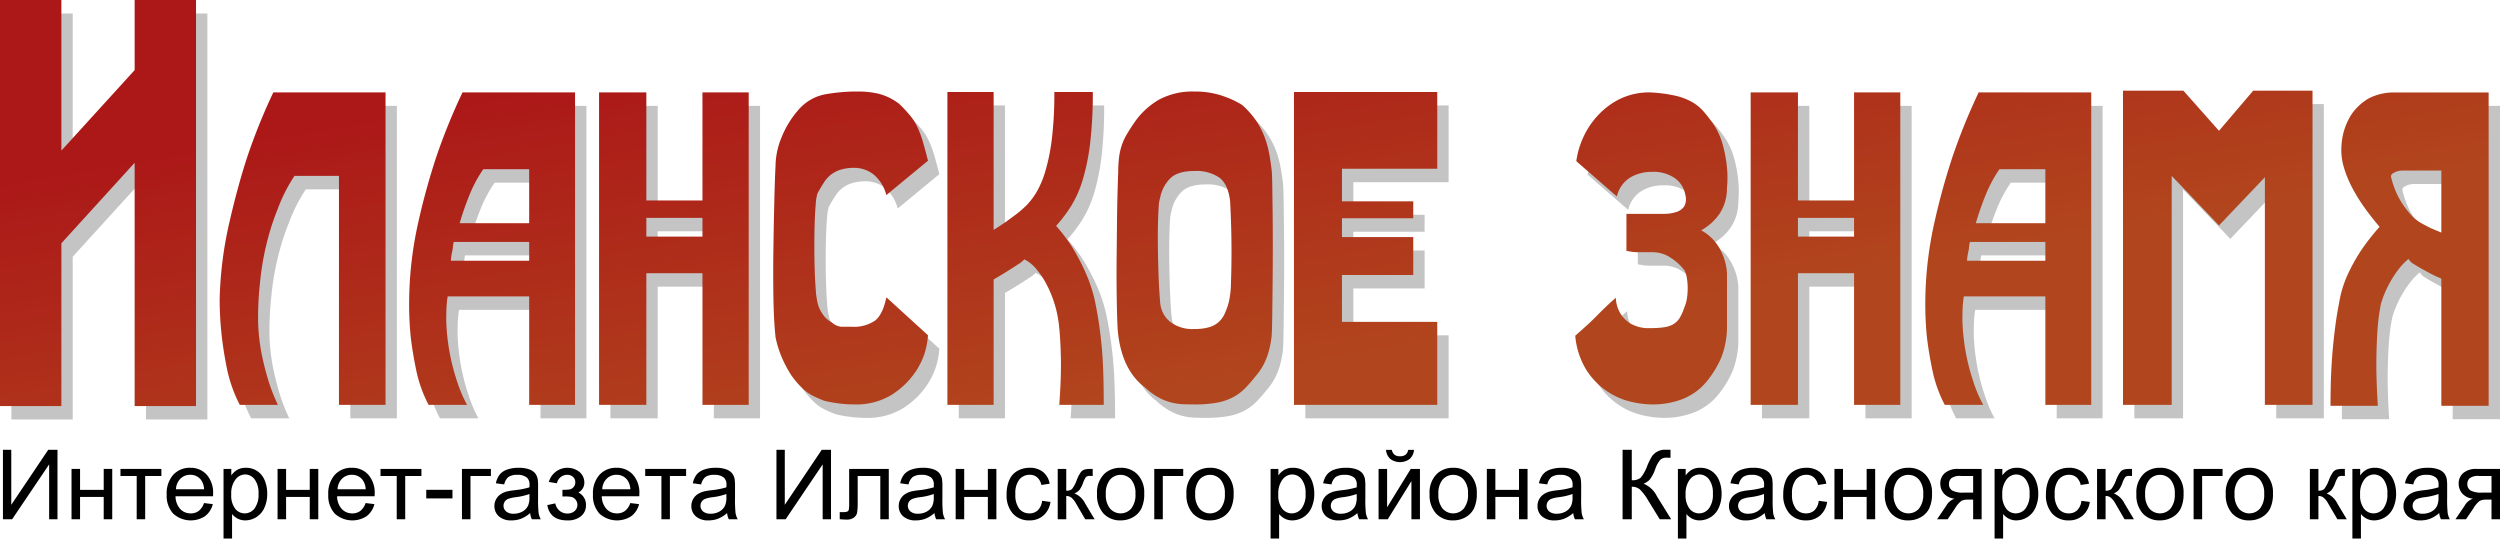
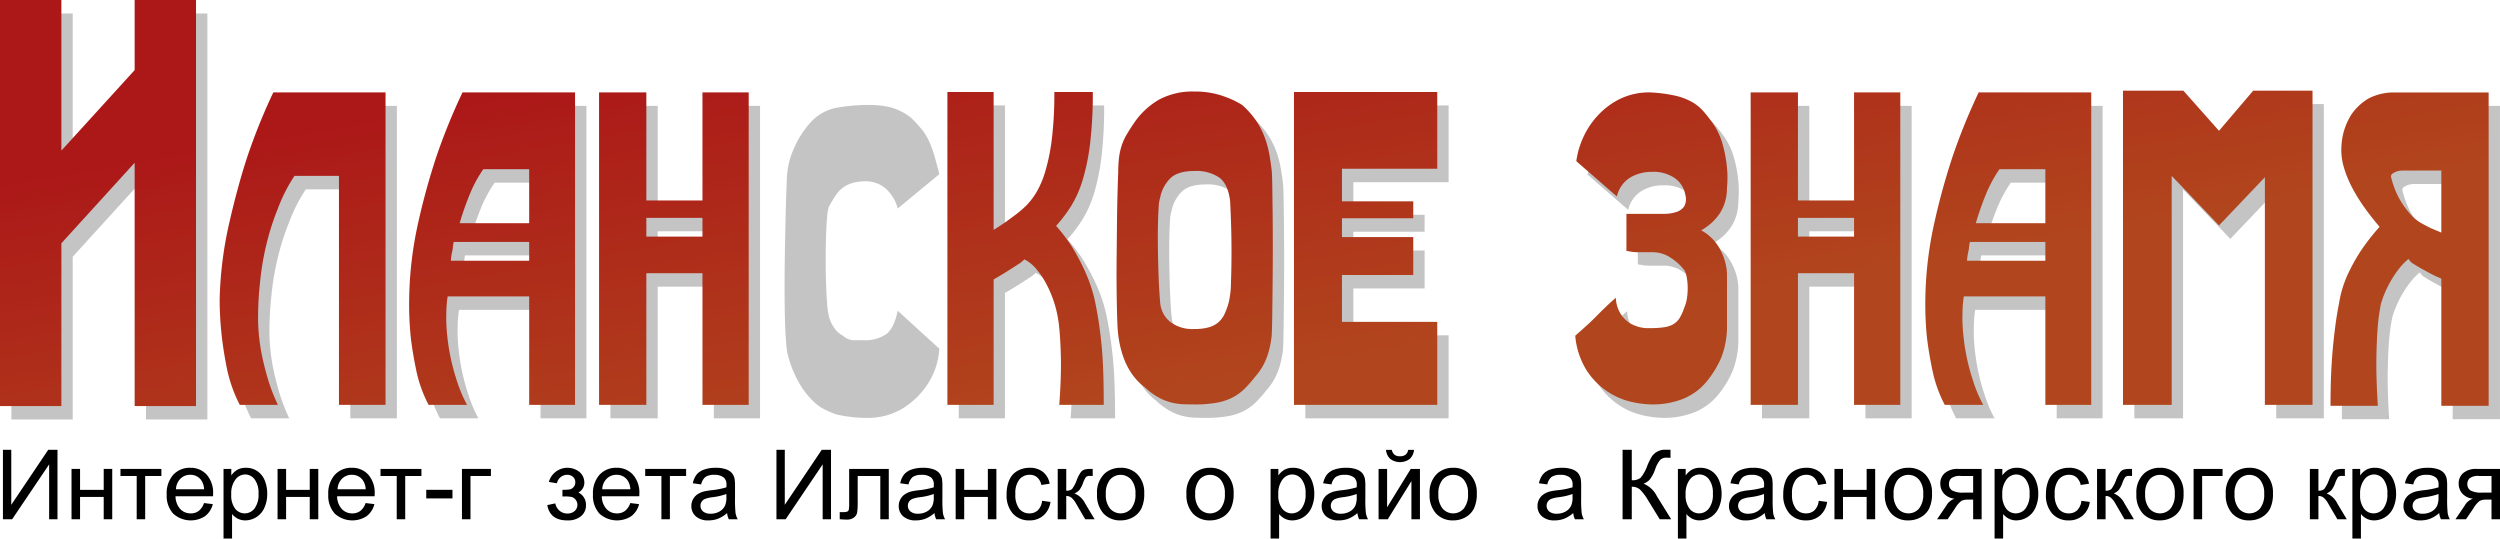
<svg xmlns="http://www.w3.org/2000/svg" xmlns:xlink="http://www.w3.org/1999/xlink" id="Слой_1" data-name="Слой 1" viewBox="0 0 548.071 118.065">
  <defs>
    <style>
      .cls-1 {
        fill: #c4c4c4;
      }

      .cls-2 {
        fill: url(#Безымянный_градиент_14);
      }

      .cls-3 {
        fill: url(#Безымянный_градиент_14-2);
      }

      .cls-4 {
        fill: url(#Безымянный_градиент_14-3);
      }

      .cls-5 {
        fill: url(#Безымянный_градиент_14-4);
      }

      .cls-6 {
        fill: url(#Безымянный_градиент_14-5);
      }

      .cls-7 {
        fill: url(#Безымянный_градиент_14-6);
      }

      .cls-8 {
        fill: url(#Безымянный_градиент_14-7);
      }

      .cls-9 {
        fill: url(#Безымянный_градиент_14-8);
      }

      .cls-10 {
        fill: url(#Безымянный_градиент_14-9);
      }

      .cls-11 {
        fill: url(#Безымянный_градиент_14-10);
      }

      .cls-12 {
        fill: url(#Безымянный_градиент_14-11);
      }

      .cls-13 {
        fill: url(#Безымянный_градиент_14-12);
      }

      .cls-14 {
        fill: url(#Безымянный_градиент_14-13);
      }
    </style>
    <linearGradient id="Безымянный_градиент_14" data-name="Безымянный градиент 14" x1="400.781" y1="185.702" x2="385.782" y2="98.706" gradientUnits="userSpaceOnUse">
      <stop offset="0" stop-color="#b1451d" />
      <stop offset="1" stop-color="#ac1818" />
    </linearGradient>
    <linearGradient id="Безымянный_градиент_14-2" x1="444.086" y1="178.236" x2="429.087" y2="91.24" xlink:href="#Безымянный_градиент_14" />
    <linearGradient id="Безымянный_градиент_14-3" x1="484.37" y1="171.29" x2="469.371" y2="84.295" xlink:href="#Безымянный_градиент_14" />
    <linearGradient id="Безымянный_градиент_14-4" x1="521.71" y1="164.852" x2="506.71" y2="77.857" xlink:href="#Безымянный_градиент_14" />
    <linearGradient id="Безымянный_градиент_14-5" x1="559.57" y1="158.325" x2="544.571" y2="71.329" xlink:href="#Безымянный_градиент_14" />
    <linearGradient id="Безымянный_градиент_14-6" x1="595.428" y1="152.142" x2="580.429" y2="65.147" xlink:href="#Безымянный_градиент_14" />
    <linearGradient id="Безымянный_градиент_14-7" x1="632.53" y1="145.746" x2="617.53" y2="58.75" xlink:href="#Безымянный_градиент_14" />
    <linearGradient id="Безымянный_градиент_14-8" x1="668.988" y1="139.46" x2="653.988" y2="52.464" xlink:href="#Безымянный_градиент_14" />
    <linearGradient id="Безымянный_градиент_14-9" x1="729.674" y1="128.996" x2="714.675" y2="42.001" xlink:href="#Безымянный_градиент_14" />
    <linearGradient id="Безымянный_градиент_14-10" x1="766.884" y1="122.581" x2="751.885" y2="35.585" xlink:href="#Безымянный_градиент_14" />
    <linearGradient id="Безымянный_градиент_14-11" x1="807.162" y1="115.636" x2="792.163" y2="28.641" xlink:href="#Безымянный_градиент_14" />
    <linearGradient id="Безымянный_градиент_14-12" x1="850.433" y1="108.176" x2="835.433" y2="21.18" xlink:href="#Безымянный_градиент_14" />
    <linearGradient id="Безымянный_градиент_14-13" x1="891.221" y1="101.144" x2="876.222" y2="14.148" xlink:href="#Безымянный_градиент_14" />
  </defs>
  <title>logo</title>
  <g>
    <g>
      <path d="M366.323,160.832H368.152v12.065l8.106-12.065h2.026v15.234h-1.829V164.033l-8.115,12.033h-2.016V160.832Z" transform="translate(-365.681 -62.23)" />
      <path d="M381.36,165.03h1.871v4.593h5.185v-4.593h1.87v11.036h-1.87v-4.894h-5.185v4.894h-1.871V165.03Z" transform="translate(-365.681 -62.23)" />
      <path d="M392.094,165.03h8.968v1.548h-3.554v9.487h-1.86V166.579H392.094v-1.548Z" transform="translate(-365.681 -62.23)" />
      <path d="M410.404,172.512l1.933,0.239a4.719,4.719,0,0,1-1.694,2.629,5.739,5.739,0,0,1-6.999-.556,5.826,5.826,0,0,1-1.419-4.182,6.097,6.097,0,0,1,1.434-4.323,4.854,4.854,0,0,1,3.72-1.538,4.718,4.718,0,0,1,3.616,1.507,5.989,5.989,0,0,1,1.403,4.24q0,0.166-.01.499h-8.23a4.242,4.242,0,0,0,1.029,2.785,3.064,3.064,0,0,0,2.307.966,2.864,2.864,0,0,0,1.756-.54A3.592,3.592,0,0,0,410.404,172.512Zm-6.142-3.024h6.162a3.738,3.738,0,0,0-.707-2.088,2.866,2.866,0,0,0-2.317-1.081,2.972,2.972,0,0,0-2.167.862A3.415,3.415,0,0,0,404.262,169.488Z" transform="translate(-365.681 -62.23)" />
      <path d="M414.685,180.295V165.03h1.704v1.434a4.194,4.194,0,0,1,1.361-1.263,3.738,3.738,0,0,1,1.84-.421,4.361,4.361,0,0,1,2.494.727,4.47,4.47,0,0,1,1.632,2.052,7.498,7.498,0,0,1,.55,2.905,7.377,7.377,0,0,1-.608,3.05,4.62,4.62,0,0,1-4.203,2.8,3.521,3.521,0,0,1-1.678-.395,3.814,3.814,0,0,1-1.221-.998v5.372h-1.871Zm1.694-9.685a4.8,4.8,0,0,0,.862,3.148,2.645,2.645,0,0,0,2.088,1.018,2.704,2.704,0,0,0,2.136-1.055,5.004,5.004,0,0,0,.888-3.268,4.875,4.875,0,0,0-.868-3.159,2.612,2.612,0,0,0-2.073-1.05,2.694,2.694,0,0,0-2.115,1.117A4.999,4.999,0,0,0,416.379,170.611Z" transform="translate(-365.681 -62.23)" />
      <path d="M426.531,165.03h1.871v4.593h5.185v-4.593h1.87v11.036h-1.87v-4.894h-5.185v4.894h-1.871V165.03Z" transform="translate(-365.681 -62.23)" />
      <path d="M445.828,172.512l1.933,0.239a4.719,4.719,0,0,1-1.694,2.629,5.739,5.739,0,0,1-6.999-.556,5.826,5.826,0,0,1-1.419-4.182,6.097,6.097,0,0,1,1.434-4.323,4.854,4.854,0,0,1,3.72-1.538,4.718,4.718,0,0,1,3.616,1.507,5.989,5.989,0,0,1,1.403,4.24q0,0.166-.01.499h-8.23a4.242,4.242,0,0,0,1.029,2.785,3.064,3.064,0,0,0,2.307.966,2.864,2.864,0,0,0,1.756-.54A3.592,3.592,0,0,0,445.828,172.512Zm-6.142-3.024h6.162a3.738,3.738,0,0,0-.707-2.088,2.866,2.866,0,0,0-2.317-1.081,2.972,2.972,0,0,0-2.167.862A3.415,3.415,0,0,0,439.686,169.488Z" transform="translate(-365.681 -62.23)" />
      <path d="M449.101,165.03h8.968v1.548H454.515v9.487h-1.86V166.579h-3.554v-1.548Z" transform="translate(-365.681 -62.23)" />
      <path d="M459.129,171.494v-1.881h5.747v1.881h-5.747Z" transform="translate(-365.681 -62.23)" />
      <path d="M466.954,165.03h6.349v1.548h-4.479v9.487h-1.871V165.03Z" transform="translate(-365.681 -62.23)" />
-       <path d="M481.907,174.705a6.96,6.96,0,0,1-2,1.247,5.792,5.792,0,0,1-2.063.363,4.013,4.013,0,0,1-2.795-.888,2.932,2.932,0,0,1-.977-2.271,3.021,3.021,0,0,1,.369-1.481,3.053,3.053,0,0,1,.967-1.075,4.542,4.542,0,0,1,1.346-.613,13.371,13.371,0,0,1,1.663-.28,17.083,17.083,0,0,0,3.335-.644c0.007-.256.011-0.419,0.011-0.488a2.065,2.065,0,0,0-.53-1.61,3.131,3.131,0,0,0-2.13-.634,3.303,3.303,0,0,0-1.948.462,2.828,2.828,0,0,0-.93,1.636l-1.829-.249a4.53,4.53,0,0,1,.821-1.896,3.598,3.598,0,0,1,1.652-1.112,7.373,7.373,0,0,1,2.505-.39,6.635,6.635,0,0,1,2.296.333,3.028,3.028,0,0,1,1.299.837,2.943,2.943,0,0,1,.582,1.273,10.521,10.521,0,0,1,.093,1.725V171.442a26.457,26.457,0,0,0,.12,3.299,4.161,4.161,0,0,0,.473,1.325h-1.954A3.962,3.962,0,0,1,481.907,174.705Zm-0.156-4.177a13.72,13.72,0,0,1-3.055.706,7.065,7.065,0,0,0-1.631.374,1.628,1.628,0,0,0-.738.608,1.653,1.653,0,0,0,.306,2.135,2.437,2.437,0,0,0,1.658.499,3.857,3.857,0,0,0,1.922-.473,2.912,2.912,0,0,0,1.237-1.294,4.523,4.523,0,0,0,.301-1.871v-0.686Z" transform="translate(-365.681 -62.23)" />
      <path d="M488.984,171.078v-1.465a10.739,10.739,0,0,0,1.616-.093,1.518,1.518,0,0,0,.816-0.499,1.473,1.473,0,0,0,.385-1.039,1.546,1.546,0,0,0-.504-1.211,1.878,1.878,0,0,0-1.304-.452,2.299,2.299,0,0,0-2.213,1.86l-1.777-.291a4.239,4.239,0,0,1,6.78-2.141,3.094,3.094,0,0,1,1.003,2.307,2.429,2.429,0,0,1-1.309,2.151,2.94,2.94,0,0,1,1.663,2.775,3.022,3.022,0,0,1-1.081,2.411,4.508,4.508,0,0,1-3.024.925q-3.772,0-4.375-3.357l1.756-.374a2.801,2.801,0,0,0,.971,1.642,2.623,2.623,0,0,0,1.678.582,2.345,2.345,0,0,0,1.574-.535,1.797,1.797,0,0,0,.234-2.489,1.684,1.684,0,0,0-.842-0.598,7.329,7.329,0,0,0-1.621-.12C489.347,171.068,489.205,171.072,488.984,171.078Z" transform="translate(-365.681 -62.23)" />
      <path d="M503.853,172.512l1.933,0.239a4.719,4.719,0,0,1-1.694,2.629,5.739,5.739,0,0,1-6.999-.556,5.826,5.826,0,0,1-1.419-4.182,6.097,6.097,0,0,1,1.434-4.323,4.854,4.854,0,0,1,3.72-1.538,4.718,4.718,0,0,1,3.616,1.507,5.989,5.989,0,0,1,1.403,4.24q0,0.166-.01.499h-8.23a4.242,4.242,0,0,0,1.029,2.785,3.064,3.064,0,0,0,2.307.966,2.864,2.864,0,0,0,1.756-.54A3.592,3.592,0,0,0,503.853,172.512Zm-6.142-3.024h6.162a3.738,3.738,0,0,0-.707-2.088,2.866,2.866,0,0,0-2.317-1.081,2.972,2.972,0,0,0-2.167.862A3.415,3.415,0,0,0,497.712,169.488Z" transform="translate(-365.681 -62.23)" />
      <path d="M507.127,165.03h8.968v1.548h-3.554v9.487h-1.86V166.579h-3.554v-1.548Z" transform="translate(-365.681 -62.23)" />
      <path d="M525.083,174.705a6.96,6.96,0,0,1-2,1.247,5.792,5.792,0,0,1-2.063.363,4.013,4.013,0,0,1-2.795-.888,2.932,2.932,0,0,1-.977-2.271,3.021,3.021,0,0,1,.369-1.481,3.053,3.053,0,0,1,.967-1.075,4.542,4.542,0,0,1,1.346-.613,13.371,13.371,0,0,1,1.663-.28,17.083,17.083,0,0,0,3.335-.644c0.007-.256.011-0.419,0.011-0.488a2.065,2.065,0,0,0-.53-1.61,3.131,3.131,0,0,0-2.13-.634,3.303,3.303,0,0,0-1.948.462,2.828,2.828,0,0,0-.93,1.636l-1.829-.249a4.53,4.53,0,0,1,.821-1.896,3.598,3.598,0,0,1,1.652-1.112,7.373,7.373,0,0,1,2.505-.39,6.635,6.635,0,0,1,2.296.333,3.028,3.028,0,0,1,1.299.837,2.943,2.943,0,0,1,.582,1.273,10.521,10.521,0,0,1,.093,1.725V171.442a26.457,26.457,0,0,0,.12,3.299,4.161,4.161,0,0,0,.473,1.325h-1.954A3.962,3.962,0,0,1,525.083,174.705Zm-0.156-4.177a13.72,13.72,0,0,1-3.055.706,7.065,7.065,0,0,0-1.631.374,1.628,1.628,0,0,0-.738.608,1.653,1.653,0,0,0,.306,2.135,2.437,2.437,0,0,0,1.658.499,3.857,3.857,0,0,0,1.922-.473,2.912,2.912,0,0,0,1.237-1.294,4.523,4.523,0,0,0,.301-1.871v-0.686Z" transform="translate(-365.681 -62.23)" />
      <path d="M535.9,160.832H537.729v12.065l8.106-12.065h2.026v15.234h-1.829V164.033l-8.115,12.033h-2.016V160.832Z" transform="translate(-365.681 -62.23)" />
      <path d="M551.841,165.03h8.687v11.036h-1.86V166.579h-4.957v5.497a15.949,15.949,0,0,1-.125,2.535,1.839,1.839,0,0,1-.686,1.07,2.511,2.511,0,0,1-1.621.457q-0.654,0-1.507-.083V174.497H550.594a2.077,2.077,0,0,0,.831-0.12,0.613,0.613,0,0,0,.333-0.379,9.021,9.021,0,0,0,.083-1.694v-7.274Z" transform="translate(-365.681 -62.23)" />
      <path d="M570.545,174.705a6.96,6.96,0,0,1-2,1.247,5.792,5.792,0,0,1-2.063.363,4.013,4.013,0,0,1-2.795-.888,2.932,2.932,0,0,1-.977-2.271,3.021,3.021,0,0,1,.369-1.481,3.053,3.053,0,0,1,.967-1.075,4.542,4.542,0,0,1,1.346-.613,13.371,13.371,0,0,1,1.663-.28,17.083,17.083,0,0,0,3.335-.644c0.007-.256.011-0.419,0.011-0.488a2.065,2.065,0,0,0-.53-1.61,3.131,3.131,0,0,0-2.13-.634,3.303,3.303,0,0,0-1.948.462,2.828,2.828,0,0,0-.93,1.636l-1.829-.249a4.53,4.53,0,0,1,.821-1.896,3.598,3.598,0,0,1,1.652-1.112,7.373,7.373,0,0,1,2.505-.39,6.635,6.635,0,0,1,2.296.333,3.028,3.028,0,0,1,1.299.837,2.943,2.943,0,0,1,.582,1.273,10.521,10.521,0,0,1,.093,1.725V171.442a26.457,26.457,0,0,0,.12,3.299,4.161,4.161,0,0,0,.473,1.325h-1.954A3.962,3.962,0,0,1,570.545,174.705Zm-0.156-4.177a13.72,13.72,0,0,1-3.055.706,7.065,7.065,0,0,0-1.631.374,1.628,1.628,0,0,0-.738.608,1.653,1.653,0,0,0,.306,2.135,2.437,2.437,0,0,0,1.658.499,3.857,3.857,0,0,0,1.922-.473,2.912,2.912,0,0,0,1.237-1.294,4.523,4.523,0,0,0,.301-1.871v-0.686Z" transform="translate(-365.681 -62.23)" />
      <path d="M575.19,165.03h1.871v4.593h5.185v-4.593h1.87v11.036h-1.87v-4.894h-5.185v4.894h-1.871V165.03Z" transform="translate(-365.681 -62.23)" />
      <path d="M594.133,172.024l1.84,0.239a4.771,4.771,0,0,1-1.544,2.977,4.494,4.494,0,0,1-3.05,1.076,4.738,4.738,0,0,1-3.642-1.481,6.009,6.009,0,0,1-1.377-4.245,7.678,7.678,0,0,1,.592-3.128,4.129,4.129,0,0,1,1.803-2.011,5.344,5.344,0,0,1,2.634-.67,4.578,4.578,0,0,1,2.941.909,4.17,4.17,0,0,1,1.465,2.582l-1.819.281a3.019,3.019,0,0,0-.919-1.673,2.379,2.379,0,0,0-1.595-.561,2.902,2.902,0,0,0-2.297,1.013,4.809,4.809,0,0,0-.883,3.206,4.971,4.971,0,0,0,.852,3.232,2.773,2.773,0,0,0,2.224,1.008,2.62,2.62,0,0,0,1.839-.675A3.35,3.35,0,0,0,594.133,172.024Z" transform="translate(-365.681 -62.23)" />
      <path d="M597.563,165.03h1.871v4.77a1.798,1.798,0,0,0,1.252-.343,7.488,7.488,0,0,0,1.055-1.995,7.927,7.927,0,0,1,.893-1.725,1.707,1.707,0,0,1,.79-0.561,5.067,5.067,0,0,1,1.434-.146h0.374v1.548l-0.519-.01a1.386,1.386,0,0,0-.946.218,5.471,5.471,0,0,0-.665,1.362,5.713,5.713,0,0,1-.779,1.496,3.158,3.158,0,0,1-1.091.758,4.511,4.511,0,0,1,2.369,2.245l2.047,3.419h-2.058l-1.995-3.419a4.651,4.651,0,0,0-1.07-1.356,1.825,1.825,0,0,0-1.091-.328v5.102h-1.871V165.03Z" transform="translate(-365.681 -62.23)" />
      <path d="M606.188,170.548a5.687,5.687,0,0,1,1.704-4.541,5.136,5.136,0,0,1,3.471-1.226,4.95,4.95,0,0,1,3.72,1.491,5.672,5.672,0,0,1,1.445,4.12,7.299,7.299,0,0,1-.639,3.351,4.525,4.525,0,0,1-1.86,1.897,5.418,5.418,0,0,1-2.665.675,4.961,4.961,0,0,1-3.746-1.486A5.936,5.936,0,0,1,606.188,170.548Zm1.922,0a4.699,4.699,0,0,0,.925,3.175,3.08,3.08,0,0,0,4.645-.005,4.812,4.812,0,0,0,.925-3.232,4.562,4.562,0,0,0-.93-3.102,3.084,3.084,0,0,0-4.64-.005A4.677,4.677,0,0,0,608.11,170.548Z" transform="translate(-365.681 -62.23)" />
-       <path d="M618.73,165.03h6.349v1.548H620.601v9.487H618.73V165.03Z" transform="translate(-365.681 -62.23)" />
      <path d="M625.786,170.548a5.687,5.687,0,0,1,1.704-4.541,5.136,5.136,0,0,1,3.471-1.226,4.95,4.95,0,0,1,3.72,1.491,5.672,5.672,0,0,1,1.445,4.12,7.299,7.299,0,0,1-.639,3.351,4.525,4.525,0,0,1-1.86,1.897,5.418,5.418,0,0,1-2.665.675,4.961,4.961,0,0,1-3.746-1.486A5.936,5.936,0,0,1,625.786,170.548Zm1.922,0a4.699,4.699,0,0,0,.925,3.175,3.08,3.08,0,0,0,4.645-.005,4.812,4.812,0,0,0,.925-3.232,4.562,4.562,0,0,0-.93-3.102,3.084,3.084,0,0,0-4.64-.005A4.677,4.677,0,0,0,627.708,170.548Z" transform="translate(-365.681 -62.23)" />
      <path d="M644.23,180.295V165.03h1.704v1.434a4.194,4.194,0,0,1,1.361-1.263,3.738,3.738,0,0,1,1.84-.421,4.361,4.361,0,0,1,2.494.727,4.47,4.47,0,0,1,1.632,2.052,7.498,7.498,0,0,1,.55,2.905,7.377,7.377,0,0,1-.608,3.05A4.62,4.62,0,0,1,649,176.315a3.521,3.521,0,0,1-1.678-.395,3.814,3.814,0,0,1-1.221-.998v5.372h-1.871Zm1.694-9.685a4.8,4.8,0,0,0,.862,3.148,2.645,2.645,0,0,0,2.088,1.018,2.704,2.704,0,0,0,2.136-1.055,5.004,5.004,0,0,0,.888-3.268,4.875,4.875,0,0,0-.868-3.159,2.612,2.612,0,0,0-2.073-1.05,2.694,2.694,0,0,0-2.115,1.117A4.999,4.999,0,0,0,645.924,170.611Z" transform="translate(-365.681 -62.23)" />
      <path d="M663.267,174.705a6.96,6.96,0,0,1-2,1.247,5.792,5.792,0,0,1-2.063.363,4.013,4.013,0,0,1-2.795-.888,2.932,2.932,0,0,1-.977-2.271,3.021,3.021,0,0,1,.369-1.481,3.053,3.053,0,0,1,.967-1.075,4.542,4.542,0,0,1,1.346-.613,13.371,13.371,0,0,1,1.663-.28,17.083,17.083,0,0,0,3.335-.644c0.007-.256.011-0.419,0.011-0.488a2.065,2.065,0,0,0-.53-1.61,3.131,3.131,0,0,0-2.13-.634,3.303,3.303,0,0,0-1.948.462,2.828,2.828,0,0,0-.93,1.636l-1.829-.249a4.53,4.53,0,0,1,.821-1.896,3.598,3.598,0,0,1,1.652-1.112,7.373,7.373,0,0,1,2.505-.39,6.635,6.635,0,0,1,2.296.333,3.028,3.028,0,0,1,1.299.837,2.943,2.943,0,0,1,.582,1.273,10.521,10.521,0,0,1,.093,1.725V171.442a26.457,26.457,0,0,0,.12,3.299,4.161,4.161,0,0,0,.473,1.325h-1.954A3.962,3.962,0,0,1,663.267,174.705Zm-0.156-4.177a13.72,13.72,0,0,1-3.055.706,7.065,7.065,0,0,0-1.631.374,1.628,1.628,0,0,0-.738.608,1.653,1.653,0,0,0,.306,2.135,2.437,2.437,0,0,0,1.658.499,3.857,3.857,0,0,0,1.922-.473,2.912,2.912,0,0,0,1.237-1.294,4.523,4.523,0,0,0,.301-1.871v-0.686Z" transform="translate(-365.681 -62.23)" />
      <path d="M667.902,165.03h1.871v8.417l5.185-8.417h2.016v11.036h-1.871v-8.365l-5.185,8.365h-2.016V165.03Zm6.495-4.178h1.278a3.014,3.014,0,0,1-.951,1.996,3.586,3.586,0,0,1-4.239.005,3.002,3.002,0,0,1-.951-2h1.278a1.753,1.753,0,0,0,.577,1.055,1.789,1.789,0,0,0,1.158.348,2.035,2.035,0,0,0,1.273-.337A1.724,1.724,0,0,0,674.397,160.853Z" transform="translate(-365.681 -62.23)" />
      <path d="M679.094,170.548a5.687,5.687,0,0,1,1.704-4.541,5.136,5.136,0,0,1,3.471-1.226,4.95,4.95,0,0,1,3.72,1.491,5.672,5.672,0,0,1,1.445,4.12,7.299,7.299,0,0,1-.639,3.351,4.525,4.525,0,0,1-1.86,1.897,5.418,5.418,0,0,1-2.665.675,4.961,4.961,0,0,1-3.746-1.486A5.936,5.936,0,0,1,679.094,170.548Zm1.922,0a4.699,4.699,0,0,0,.925,3.175,3.08,3.08,0,0,0,4.645-.005,4.812,4.812,0,0,0,.925-3.232,4.562,4.562,0,0,0-.93-3.102,3.084,3.084,0,0,0-4.64-.005A4.677,4.677,0,0,0,681.016,170.548Z" transform="translate(-365.681 -62.23)" />
-       <path d="M691.636,165.03h1.871v4.593h5.185v-4.593h1.87v11.036h-1.87v-4.894h-5.185v4.894h-1.871V165.03Z" transform="translate(-365.681 -62.23)" />
      <path d="M710.579,174.705a6.96,6.96,0,0,1-2,1.247,5.792,5.792,0,0,1-2.063.363,4.013,4.013,0,0,1-2.795-.888,2.932,2.932,0,0,1-.977-2.271,3.021,3.021,0,0,1,.369-1.481,3.053,3.053,0,0,1,.967-1.075,4.542,4.542,0,0,1,1.346-.613,13.371,13.371,0,0,1,1.663-.28,17.083,17.083,0,0,0,3.335-.644c0.007-.256.011-0.419,0.011-0.488a2.065,2.065,0,0,0-.53-1.61,3.131,3.131,0,0,0-2.13-.634,3.303,3.303,0,0,0-1.948.462,2.828,2.828,0,0,0-.93,1.636l-1.829-.249a4.53,4.53,0,0,1,.821-1.896,3.598,3.598,0,0,1,1.652-1.112,7.373,7.373,0,0,1,2.505-.39,6.635,6.635,0,0,1,2.296.333,3.028,3.028,0,0,1,1.299.837,2.943,2.943,0,0,1,.582,1.273,10.521,10.521,0,0,1,.093,1.725V171.442a26.457,26.457,0,0,0,.12,3.299,4.161,4.161,0,0,0,.473,1.325h-1.954A3.962,3.962,0,0,1,710.579,174.705Zm-0.156-4.177a13.72,13.72,0,0,1-3.055.706,7.065,7.065,0,0,0-1.631.374,1.628,1.628,0,0,0-.738.608,1.653,1.653,0,0,0,.306,2.135,2.437,2.437,0,0,0,1.658.499,3.857,3.857,0,0,0,1.922-.473,2.912,2.912,0,0,0,1.237-1.294,4.523,4.523,0,0,0,.301-1.871v-0.686Z" transform="translate(-365.681 -62.23)" />
      <path d="M721.397,160.832h2.016v6.671a2.789,2.789,0,0,0,1.943-.535,8.915,8.915,0,0,0,1.434-2.572,14.222,14.222,0,0,1,1.044-2.115,3.264,3.264,0,0,1,1.169-1.039,3.384,3.384,0,0,1,1.673-.421q1.164,0,1.226.021v1.746q-0.104,0-.405-0.011c-0.222-.006-0.357-0.01-0.405-0.01a1.951,1.951,0,0,0-1.434.468,6.366,6.366,0,0,0-1.091,1.995,7.82,7.82,0,0,1-1.299,2.437,4.028,4.028,0,0,1-1.268.805,5.619,5.619,0,0,1,2.909,2.723l3.139,5.071h-2.505l-2.546-4.136a11.352,11.352,0,0,0-1.756-2.354,2.622,2.622,0,0,0-1.829-.639v7.128h-2.016V160.832Z" transform="translate(-365.681 -62.23)" />
      <path d="M733.524,180.295V165.03h1.704v1.434a4.194,4.194,0,0,1,1.361-1.263,3.738,3.738,0,0,1,1.84-.421,4.361,4.361,0,0,1,2.494.727,4.47,4.47,0,0,1,1.632,2.052,7.498,7.498,0,0,1,.55,2.905,7.377,7.377,0,0,1-.608,3.05,4.62,4.62,0,0,1-4.203,2.8,3.521,3.521,0,0,1-1.678-.395,3.814,3.814,0,0,1-1.221-.998v5.372h-1.871Zm1.694-9.685a4.8,4.8,0,0,0,.862,3.148,2.645,2.645,0,0,0,2.088,1.018,2.704,2.704,0,0,0,2.136-1.055,5.004,5.004,0,0,0,.888-3.268,4.875,4.875,0,0,0-.868-3.159,2.612,2.612,0,0,0-2.073-1.05,2.694,2.694,0,0,0-2.115,1.117A4.999,4.999,0,0,0,735.218,170.611Z" transform="translate(-365.681 -62.23)" />
      <path d="M752.56,174.705a6.96,6.96,0,0,1-2,1.247,5.792,5.792,0,0,1-2.063.363,4.013,4.013,0,0,1-2.795-.888,2.932,2.932,0,0,1-.977-2.271,3.021,3.021,0,0,1,.369-1.481,3.053,3.053,0,0,1,.967-1.075,4.542,4.542,0,0,1,1.346-.613,13.371,13.371,0,0,1,1.663-.28,17.083,17.083,0,0,0,3.335-.644c0.007-.256.011-0.419,0.011-0.488a2.065,2.065,0,0,0-.53-1.61,3.131,3.131,0,0,0-2.13-.634,3.303,3.303,0,0,0-1.948.462,2.828,2.828,0,0,0-.93,1.636l-1.829-.249a4.53,4.53,0,0,1,.821-1.896,3.598,3.598,0,0,1,1.652-1.112,7.373,7.373,0,0,1,2.505-.39,6.635,6.635,0,0,1,2.296.333,3.028,3.028,0,0,1,1.299.837,2.943,2.943,0,0,1,.582,1.273,10.521,10.521,0,0,1,.093,1.725V171.442a26.457,26.457,0,0,0,.12,3.299,4.161,4.161,0,0,0,.473,1.325h-1.954A3.962,3.962,0,0,1,752.56,174.705Zm-0.156-4.177a13.72,13.72,0,0,1-3.055.706,7.065,7.065,0,0,0-1.631.374,1.628,1.628,0,0,0-.738.608,1.653,1.653,0,0,0,.306,2.135,2.437,2.437,0,0,0,1.658.499,3.857,3.857,0,0,0,1.922-.473,2.912,2.912,0,0,0,1.237-1.294,4.523,4.523,0,0,0,.301-1.871v-0.686Z" transform="translate(-365.681 -62.23)" />
      <path d="M764.396,172.024l1.84,0.239a4.771,4.771,0,0,1-1.544,2.977,4.494,4.494,0,0,1-3.05,1.076,4.738,4.738,0,0,1-3.642-1.481,6.009,6.009,0,0,1-1.377-4.245,7.678,7.678,0,0,1,.592-3.128,4.129,4.129,0,0,1,1.803-2.011,5.344,5.344,0,0,1,2.634-.67,4.578,4.578,0,0,1,2.941.909,4.17,4.17,0,0,1,1.465,2.582l-1.819.281a3.019,3.019,0,0,0-.919-1.673,2.379,2.379,0,0,0-1.595-.561,2.902,2.902,0,0,0-2.297,1.013,4.809,4.809,0,0,0-.883,3.206,4.971,4.971,0,0,0,.852,3.232,2.773,2.773,0,0,0,2.224,1.008,2.62,2.62,0,0,0,1.839-.675A3.35,3.35,0,0,0,764.396,172.024Z" transform="translate(-365.681 -62.23)" />
      <path d="M767.846,165.03h1.871v4.593h5.185v-4.593h1.87v11.036h-1.87v-4.894H769.717v4.894h-1.871V165.03Z" transform="translate(-365.681 -62.23)" />
      <path d="M778.892,170.548a5.687,5.687,0,0,1,1.704-4.541A5.136,5.136,0,0,1,784.067,164.781a4.95,4.95,0,0,1,3.72,1.491,5.672,5.672,0,0,1,1.445,4.12,7.299,7.299,0,0,1-.639,3.351,4.525,4.525,0,0,1-1.86,1.897,5.418,5.418,0,0,1-2.665.675,4.961,4.961,0,0,1-3.746-1.486A5.936,5.936,0,0,1,778.892,170.548Zm1.922,0a4.699,4.699,0,0,0,.925,3.175,3.08,3.08,0,0,0,4.645-.005,4.812,4.812,0,0,0,.925-3.232,4.562,4.562,0,0,0-.93-3.102,3.084,3.084,0,0,0-4.64-.005A4.677,4.677,0,0,0,780.815,170.548Z" transform="translate(-365.681 -62.23)" />
      <path d="M800.111,165.03v11.036h-1.86v-4.302h-1.081a3.276,3.276,0,0,0-1.471.254,5.476,5.476,0,0,0-1.408,1.637l-1.632,2.411h-2.317l2.016-2.972a3.225,3.225,0,0,1,1.84-1.538,3.566,3.566,0,0,1-2.375-1.153,3.276,3.276,0,0,1-.774-2.151,2.958,2.958,0,0,1,1.013-2.328,4.307,4.307,0,0,1,2.936-.894h5.113Zm-1.86,1.548h-2.66a3.077,3.077,0,0,0-2.156.519,1.729,1.729,0,0,0-.483,1.216,1.603,1.603,0,0,0,.712,1.45,4.924,4.924,0,0,0,2.52.462h2.068V166.579Z" transform="translate(-365.681 -62.23)" />
      <path d="M802.949,180.295V165.03H804.653v1.434a4.194,4.194,0,0,1,1.361-1.263,3.738,3.738,0,0,1,1.84-.421,4.361,4.361,0,0,1,2.494.727,4.47,4.47,0,0,1,1.632,2.052,7.498,7.498,0,0,1,.55,2.905,7.377,7.377,0,0,1-.608,3.05,4.62,4.62,0,0,1-4.203,2.8,3.521,3.521,0,0,1-1.678-.395,3.814,3.814,0,0,1-1.221-.998v5.372h-1.871Zm1.694-9.685a4.8,4.8,0,0,0,.862,3.148,2.645,2.645,0,0,0,2.088,1.018,2.704,2.704,0,0,0,2.136-1.055,5.004,5.004,0,0,0,.888-3.268,4.875,4.875,0,0,0-.868-3.159,2.612,2.612,0,0,0-2.073-1.05,2.694,2.694,0,0,0-2.115,1.117A4.999,4.999,0,0,0,804.643,170.611Z" transform="translate(-365.681 -62.23)" />
      <path d="M821.985,172.024l1.84,0.239a4.771,4.771,0,0,1-1.544,2.977,4.494,4.494,0,0,1-3.05,1.076,4.738,4.738,0,0,1-3.642-1.481,6.009,6.009,0,0,1-1.377-4.245,7.678,7.678,0,0,1,.592-3.128,4.129,4.129,0,0,1,1.803-2.011,5.344,5.344,0,0,1,2.634-.67,4.578,4.578,0,0,1,2.941.909,4.17,4.17,0,0,1,1.465,2.582l-1.819.281a3.019,3.019,0,0,0-.919-1.673,2.379,2.379,0,0,0-1.595-.561,2.902,2.902,0,0,0-2.297,1.013,4.809,4.809,0,0,0-.883,3.206,4.971,4.971,0,0,0,.852,3.232,2.773,2.773,0,0,0,2.224,1.008,2.62,2.62,0,0,0,1.839-.675A3.35,3.35,0,0,0,821.985,172.024Z" transform="translate(-365.681 -62.23)" />
      <path d="M825.415,165.03h1.871v4.77a1.798,1.798,0,0,0,1.252-.343,7.488,7.488,0,0,0,1.055-1.995,7.927,7.927,0,0,1,.893-1.725,1.707,1.707,0,0,1,.79-0.561,5.067,5.067,0,0,1,1.434-.146h0.374v1.548l-0.519-.01a1.386,1.386,0,0,0-.946.218,5.471,5.471,0,0,0-.665,1.362,5.713,5.713,0,0,1-.779,1.496,3.158,3.158,0,0,1-1.091.758,4.511,4.511,0,0,1,2.369,2.245l2.047,3.419h-2.058l-1.995-3.419a4.651,4.651,0,0,0-1.07-1.356,1.825,1.825,0,0,0-1.091-.328v5.102h-1.871V165.03Z" transform="translate(-365.681 -62.23)" />
      <path d="M834.04,170.548a5.687,5.687,0,0,1,1.704-4.541,5.136,5.136,0,0,1,3.471-1.226,4.95,4.95,0,0,1,3.72,1.491,5.672,5.672,0,0,1,1.445,4.12,7.299,7.299,0,0,1-.639,3.351,4.525,4.525,0,0,1-1.86,1.897,5.418,5.418,0,0,1-2.665.675,4.961,4.961,0,0,1-3.746-1.486A5.936,5.936,0,0,1,834.04,170.548Zm1.922,0a4.699,4.699,0,0,0,.925,3.175,3.08,3.08,0,0,0,4.645-.005,4.812,4.812,0,0,0,.925-3.232,4.562,4.562,0,0,0-.93-3.102,3.084,3.084,0,0,0-4.64-.005A4.677,4.677,0,0,0,835.962,170.548Z" transform="translate(-365.681 -62.23)" />
      <path d="M846.582,165.03H852.931v1.548H848.452v9.487h-1.871V165.03Z" transform="translate(-365.681 -62.23)" />
      <path d="M853.638,170.548a5.687,5.687,0,0,1,1.704-4.541,5.136,5.136,0,0,1,3.471-1.226,4.95,4.95,0,0,1,3.72,1.491,5.672,5.672,0,0,1,1.445,4.12,7.299,7.299,0,0,1-.639,3.351,4.525,4.525,0,0,1-1.86,1.897,5.418,5.418,0,0,1-2.665.675,4.961,4.961,0,0,1-3.746-1.486A5.936,5.936,0,0,1,853.638,170.548Zm1.922,0a4.699,4.699,0,0,0,.925,3.175,3.08,3.08,0,0,0,4.645-.005,4.812,4.812,0,0,0,.925-3.232,4.562,4.562,0,0,0-.93-3.102,3.084,3.084,0,0,0-4.64-.005A4.677,4.677,0,0,0,855.56,170.548Z" transform="translate(-365.681 -62.23)" />
      <path d="M872.072,165.03h1.871v4.77a1.798,1.798,0,0,0,1.252-.343,7.488,7.488,0,0,0,1.055-1.995,7.927,7.927,0,0,1,.893-1.725,1.707,1.707,0,0,1,.79-0.561,5.067,5.067,0,0,1,1.434-.146h0.374v1.548l-0.519-.01a1.386,1.386,0,0,0-.946.218,5.471,5.471,0,0,0-.665,1.362,5.713,5.713,0,0,1-.779,1.496,3.158,3.158,0,0,1-1.091.758,4.511,4.511,0,0,1,2.369,2.245l2.047,3.419h-2.058l-1.995-3.419a4.651,4.651,0,0,0-1.07-1.356,1.825,1.825,0,0,0-1.091-.328v5.102h-1.871V165.03Z" transform="translate(-365.681 -62.23)" />
      <path d="M881.393,180.295V165.03h1.704v1.434a4.194,4.194,0,0,1,1.361-1.263,3.738,3.738,0,0,1,1.84-.421,4.361,4.361,0,0,1,2.494.727,4.47,4.47,0,0,1,1.632,2.052,7.498,7.498,0,0,1,.55,2.905,7.377,7.377,0,0,1-.608,3.05,4.62,4.62,0,0,1-4.203,2.8,3.521,3.521,0,0,1-1.678-.395,3.814,3.814,0,0,1-1.221-.998v5.372h-1.871Zm1.694-9.685a4.8,4.8,0,0,0,.862,3.148,2.645,2.645,0,0,0,2.088,1.018,2.704,2.704,0,0,0,2.136-1.055,5.004,5.004,0,0,0,.888-3.268,4.875,4.875,0,0,0-.868-3.159,2.612,2.612,0,0,0-2.073-1.05,2.694,2.694,0,0,0-2.115,1.117A4.999,4.999,0,0,0,883.087,170.611Z" transform="translate(-365.681 -62.23)" />
      <path d="M900.43,174.705a6.96,6.96,0,0,1-2,1.247,5.792,5.792,0,0,1-2.063.363,4.013,4.013,0,0,1-2.795-.888,2.932,2.932,0,0,1-.977-2.271,3.021,3.021,0,0,1,.369-1.481,3.053,3.053,0,0,1,.967-1.075,4.542,4.542,0,0,1,1.346-.613,13.371,13.371,0,0,1,1.663-.28,17.083,17.083,0,0,0,3.335-.644c0.007-.256.011-0.419,0.011-0.488a2.065,2.065,0,0,0-.53-1.61,3.131,3.131,0,0,0-2.13-.634,3.303,3.303,0,0,0-1.948.462,2.828,2.828,0,0,0-.93,1.636l-1.829-.249a4.53,4.53,0,0,1,.821-1.896,3.598,3.598,0,0,1,1.652-1.112,7.373,7.373,0,0,1,2.505-.39,6.635,6.635,0,0,1,2.296.333,3.028,3.028,0,0,1,1.299.837,2.943,2.943,0,0,1,.582,1.273,10.521,10.521,0,0,1,.093,1.725V171.442a26.457,26.457,0,0,0,.12,3.299,4.161,4.161,0,0,0,.473,1.325h-1.954A3.962,3.962,0,0,1,900.43,174.705Zm-0.156-4.177a13.72,13.72,0,0,1-3.055.706,7.065,7.065,0,0,0-1.631.374,1.628,1.628,0,0,0-.738.608,1.653,1.653,0,0,0,.306,2.135,2.437,2.437,0,0,0,1.658.499,3.857,3.857,0,0,0,1.922-.473,2.912,2.912,0,0,0,1.237-1.294,4.523,4.523,0,0,0,.301-1.871v-0.686Z" transform="translate(-365.681 -62.23)" />
      <path d="M913.751,165.03v11.036h-1.86v-4.302H910.811a3.276,3.276,0,0,0-1.471.254,5.476,5.476,0,0,0-1.408,1.637l-1.632,2.411h-2.317l2.016-2.972a3.225,3.225,0,0,1,1.84-1.538,3.566,3.566,0,0,1-2.375-1.153,3.276,3.276,0,0,1-.774-2.151,2.958,2.958,0,0,1,1.013-2.328,4.307,4.307,0,0,1,2.936-.894h5.113Zm-1.86,1.548h-2.66a3.077,3.077,0,0,0-2.156.519,1.729,1.729,0,0,0-.483,1.216,1.603,1.603,0,0,0,.712,1.45,4.924,4.924,0,0,0,2.52.462h2.068V166.579Z" transform="translate(-365.681 -62.23)" />
    </g>
    <g>
      <path class="cls-1" d="M411.142,65.178v89.016h-13.454v-53.333L381.623,118.511v35.683h-13.454V65.178H381.623V98.194l16.064-17.65V65.178h13.454Z" transform="translate(-365.681 -62.23)" />
      <path class="cls-1" d="M452.69,153.94H442.477V103.739h-9.749a34.574,34.574,0,0,0-3.636,7.144,55.757,55.757,0,0,0-2.554,8.024,59.416,59.416,0,0,0-1.393,8.514,68.706,68.706,0,0,0-.387,8.513,43.755,43.755,0,0,0,.851,7.242q0.697,3.229,1.47,5.676a41.284,41.284,0,0,0,2.012,5.088H420.735a31.371,31.371,0,0,1-2.708-7.437q-0.853-4.11-1.238-7.633a70.585,70.585,0,0,1-.464-8.122,83.628,83.628,0,0,1,2.089-16.636q1.857-8.122,3.946-14.483a129.573,129.573,0,0,1,5.726-14.189h24.604v68.5Z" transform="translate(-365.681 -62.23)" />
      <path class="cls-1" d="M466.308,130.16a24.553,24.553,0,0,0-.271,2.838q-0.04,1.273-.039,2.446a46.204,46.204,0,0,0,2.399,13.407,29.635,29.635,0,0,0,2.167,5.088h-8.434a28.875,28.875,0,0,1-2.708-7.584q-0.852-4.059-1.238-7.584a72.734,72.734,0,0,1-.31-8.22,81.309,81.309,0,0,1,1.973-16.538A149.708,149.708,0,0,1,463.832,99.531a133.326,133.326,0,0,1,5.726-14.091h24.682v68.5H484.181v-23.779H466.308Zm17.874-7.829V118.222H467.623q-0.156.88-.193,1.321a4.637,4.637,0,0,1-.116.734c-0.052.195-.104,0.44-0.155,0.734q-0.078.44-.155,1.321H484.181Zm0-20.061H474.123a28.74,28.74,0,0,0-2.94,5.431,63.101,63.101,0,0,0-2.244,6.41H484.181V102.271Z" transform="translate(-365.681 -62.23)" />
      <path class="cls-1" d="M509.868,85.44v23.682h12.302V85.44H532.306v68.5H522.17V125.072H509.868v28.868H499.5v-68.5h10.368Zm0,27.498v4.11h12.302v-4.11H509.868Z" transform="translate(-365.681 -62.23)" />
      <path class="cls-1" d="M571.61,138.674a17.048,17.048,0,0,1-.89,4.403,17.437,17.437,0,0,1-1.586,3.229,17.907,17.907,0,0,1-5.493,5.431,14.898,14.898,0,0,1-8.124,2.104,26.593,26.593,0,0,1-3.637-.245,27.434,27.434,0,0,1-2.94-.539,25.372,25.372,0,0,1-2.592-1.125,8.738,8.738,0,0,1-1.818-1.224,17.016,17.016,0,0,1-1.431-1.419,21.385,21.385,0,0,1-1.432-1.81,25.293,25.293,0,0,1-2.089-3.915,22.18,22.18,0,0,1-1.393-4.501q-0.387-3.62-.464-8.808-0.078-5.186,0-10.52,0.076-5.332.193-10.226,0.116-4.892.271-7.926a16.862,16.862,0,0,1,1.354-6.361,20.925,20.925,0,0,1,3.675-5.969,10.297,10.297,0,0,1,5.726-3.376,39.928,39.928,0,0,1,7.583-.636,19.312,19.312,0,0,1,4.255.489,12.569,12.569,0,0,1,4.565,2.251,33.824,33.824,0,0,1,2.36,2.544,12.04,12.04,0,0,1,1.625,2.593,22.94,22.94,0,0,1,1.161,3.132q0.502,1.713,1.122,4.159l-9.13,7.535a8.623,8.623,0,0,0-2.901-4.6,6.814,6.814,0,0,0-4.062-1.37,10.134,10.134,0,0,0-3.018.391,6.853,6.853,0,0,0-2.128,1.077,6.969,6.969,0,0,0-1.586,1.761q-0.697,1.078-1.393,2.349a9.993,9.993,0,0,0-.387,2.349q-0.156,1.761-.232,4.159-0.078,2.399-.078,5.04,0,2.642.078,5.137,0.076,2.495.232,4.453a17.787,17.787,0,0,0,.387,2.838,6.817,6.817,0,0,0,1.083,2.446,5.333,5.333,0,0,0,2.012,1.859,3.69,3.69,0,0,0,2.127.979h2.283a8.279,8.279,0,0,0,5.068-1.321q1.741-1.321,2.515-5.137Z" transform="translate(-365.681 -62.23)" />
      <path class="cls-1" d="M607.743,85.342a92.243,92.243,0,0,1-.581,11.205,47.221,47.221,0,0,1-1.625,8.024,24.425,24.425,0,0,1-2.515,5.725,31.489,31.489,0,0,1-3.327,4.403,36.153,36.153,0,0,1,3.559,4.697,49.016,49.016,0,0,1,2.786,5.284,32.763,32.763,0,0,1,2.166,6.458q0.464,2.252.812,4.501,0.349,2.252.619,4.893,0.27,2.642.387,5.92,0.116,3.279.116,7.486h-9.749q0.464-6.36.348-10.666-0.116-4.304-.426-6.85a25.09,25.09,0,0,0-3.056-9.541,17.284,17.284,0,0,0-2.127-2.984,7.896,7.896,0,0,0-2.399-1.859,6.254,6.254,0,0,1-1.354,1.076q-1.044.686-2.282,1.468-1.393.88-3.095,1.859v27.498H575.865V85.342h10.136v30.238q1.237-.782,2.554-1.664,1.083-.782,2.321-1.712a22.167,22.167,0,0,0,2.321-2.006,15.332,15.332,0,0,0,2.167-2.838,20.569,20.569,0,0,0,1.973-4.648,43.332,43.332,0,0,0,1.431-7.095,82.417,82.417,0,0,0,.541-10.275h8.434Z" transform="translate(-365.681 -62.23)" />
      <path class="cls-1" d="M646.971,138.576a19.904,19.904,0,0,1-1.044,4.844,13.125,13.125,0,0,1-2.515,4.257,31.47,31.47,0,0,1-2.36,2.691,10.794,10.794,0,0,1-2.592,1.908,12.383,12.383,0,0,1-3.481,1.174,26.455,26.455,0,0,1-4.952.392q-1.239,0-2.515-.049a12.6,12.6,0,0,1-2.631-.391,11.853,11.853,0,0,1-2.785-1.125,14.452,14.452,0,0,1-2.901-2.153q-4.875-3.619-5.88-11.547-0.156-1.174-.232-3.767-0.078-2.592-.116-6.019-0.04-3.424,0-7.241,0.038-3.817.077-7.388,0.038-3.571.116-6.507,0.076-2.936.155-4.6a27.993,27.993,0,0,1,.155-3.131,14.644,14.644,0,0,1,.541-2.642,12.111,12.111,0,0,1,1.122-2.544q0.734-1.271,1.818-2.838a16.737,16.737,0,0,1,5.339-4.893,15.459,15.459,0,0,1,7.737-1.762,18.514,18.514,0,0,1,6.229.979,19.983,19.983,0,0,1,4.217,1.958,18.645,18.645,0,0,1,3.018,3.376,17.447,17.447,0,0,1,1.857,3.523,20.971,20.971,0,0,1,1.044,3.669q0.349,1.86.581,3.915,0.076,0.686.116,3.18,0.038,2.495.077,5.969,0.038,3.475.039,7.486,0,4.014-.039,7.78-0.04,3.768-.077,6.85Q647.047,137.011,646.971,138.576Zm-9.439-7.045a19.981,19.981,0,0,0,.503-4.453q0.116-3.179.116-6.703,0-3.523-.116-6.703-0.116-3.179-.193-4.453-0.464-3.718-2.399-5.137a9.02,9.02,0,0,0-5.416-1.419q-3.482,0-5.146,1.468a8.145,8.145,0,0,0-2.36,4.306,9.322,9.322,0,0,0-.348,2.349q-0.116,1.761-.155,4.061-0.04,2.301,0,4.942,0.038,2.642.116,4.99,0.076,2.349.193,4.208,0.116,1.86.193,2.544a5.961,5.961,0,0,0,2.128,4.159,8.054,8.054,0,0,0,5.377,1.615,11.114,11.114,0,0,0,3.211-.392,5.436,5.436,0,0,0,2.089-1.125,5.595,5.595,0,0,0,1.315-1.811A16.259,16.259,0,0,0,637.531,131.531Z" transform="translate(-365.681 -62.23)" />
      <path class="cls-1" d="M651.844,153.94V85.342h31.413v16.831H662.367v7.144H677.996v3.718H662.367v4.11H677.996v8.318H662.367V135.739h20.891v18.201H651.844Z" transform="translate(-365.681 -62.23)" />
      <path class="cls-1" d="M743.453,91.898a14.943,14.943,0,0,1,2.321,4.746,28.953,28.953,0,0,1,.929,4.648,23.18,23.18,0,0,1,.077,4.991q0,6.069-5.648,9.394a10.138,10.138,0,0,1,4.294,4.501,12.053,12.053,0,0,1,1.354,5.089v11.84a19.086,19.086,0,0,1-1.199,6.312,21.419,21.419,0,0,1-3.134,5.235,13.077,13.077,0,0,1-5.3,3.963,18.265,18.265,0,0,1-6.848,1.224,21.357,21.357,0,0,1-4.565-.587,15.776,15.776,0,0,1-5.184-2.25,16.079,16.079,0,0,1-4.526-4.6,17.034,17.034,0,0,1-2.515-7.633q1.005-.88,2.205-1.957,1.199-1.076,2.36-2.25,1.161-1.175,2.283-2.251,1.121-1.076,2.05-1.859a7.094,7.094,0,0,0,.929,3.327,6.679,6.679,0,0,0,2.244,2.3,7.951,7.951,0,0,0,4.41,1.027,19.406,19.406,0,0,0,3.056-.196,5.607,5.607,0,0,0,2.012-.685,4.025,4.025,0,0,0,1.354-1.37,11.222,11.222,0,0,0,1.005-2.251,8.463,8.463,0,0,0,.619-2.299,15.178,15.178,0,0,0,.116-2.397,12.559,12.559,0,0,0-.232-2.104,4.413,4.413,0,0,0-.503-1.419,11.508,11.508,0,0,0-2.901-2.642,7.048,7.048,0,0,0-3.984-1.272h-2.94a12.912,12.912,0,0,1-1.354-.049c-0.284-.032-0.503-0.064-0.658-0.098q-0.232-.048-0.851-0.147V112.057h8.202a8.461,8.461,0,0,0,2.708-.392,3.328,3.328,0,0,0,1.741-1.223,3.291,3.291,0,0,0,.271-2.495,5.698,5.698,0,0,0-2.244-3.67,8.235,8.235,0,0,0-5.107-1.419,9.043,9.043,0,0,0-4.797,1.272,6.58,6.58,0,0,0-2.863,4.11q-0.929-.782-2.438-2.104-1.509-1.321-2.979-2.593-1.702-1.468-3.481-3.033a18.114,18.114,0,0,1,1.276-4.648,17.85,17.85,0,0,1,3.056-4.942,16.885,16.885,0,0,1,4.952-3.914,14.622,14.622,0,0,1,6.963-1.566,31.973,31.973,0,0,1,5.532.734,13.318,13.318,0,0,1,3.675,1.419,9.905,9.905,0,0,1,2.438,2.006Q742.601,90.725,743.453,91.898Z" transform="translate(-365.681 -62.23)" />
      <path class="cls-1" d="M762.331,85.44v23.682h12.302V85.44H784.769v68.5H774.633V125.072H762.331v28.868H751.963v-68.5h10.368Zm0,27.498v4.11h12.302v-4.11H762.331Z" transform="translate(-365.681 -62.23)" />
      <path class="cls-1" d="M798.695,130.16a24.553,24.553,0,0,0-.271,2.838q-0.04,1.273-.039,2.446a46.204,46.204,0,0,0,2.399,13.407,29.635,29.635,0,0,0,2.167,5.088H794.517a28.875,28.875,0,0,1-2.708-7.584q-0.852-4.059-1.238-7.584a72.734,72.734,0,0,1-.31-8.22,81.309,81.309,0,0,1,1.973-16.538,149.708,149.708,0,0,1,3.985-14.483,133.326,133.326,0,0,1,5.726-14.091H826.627v68.5H816.569v-23.779H798.695Zm17.874-7.829V118.222H800.011q-0.156.88-.193,1.321a4.637,4.637,0,0,1-.116.734c-0.052.195-.104,0.44-0.155,0.734q-0.078.44-.155,1.321H816.569Zm0-20.061H806.51a28.74,28.74,0,0,0-2.94,5.431,63.101,63.101,0,0,0-2.244,6.41H816.569V102.271Z" transform="translate(-365.681 -62.23)" />
      <path class="cls-1" d="M854.635,114.601L844.267,103.739v50.201H833.589V85.049h13.231l7.814,8.807,7.505-8.807h12.999v68.891H864.693V104.033Z" transform="translate(-365.681 -62.23)" />
      <path class="cls-1" d="M903.379,126.246a24.474,24.474,0,0,1-3.404-1.664q-1.317-.684-2.476-1.419a3.052,3.052,0,0,1-1.315-1.223,13.691,13.691,0,0,0-2.089,2.153,23.64,23.64,0,0,0-3.946,7.633,44.114,44.114,0,0,0-.696,4.893q-0.232,2.643-.31,6.899-0.078,4.257.31,10.618H879.084q0-4.11.154-7.388,0.155-3.278.426-5.969,0.27-2.69.58-4.893,0.308-2.202.697-4.159a24.684,24.684,0,0,1,2.089-6.752,40.511,40.511,0,0,1,3.018-5.284,51.356,51.356,0,0,1,3.791-4.795q-1.857-2.151-3.443-4.404a36.397,36.397,0,0,1-2.708-4.452,23.94,23.94,0,0,1-1.741-4.404,12.984,12.984,0,0,1-.464-4.452,14.086,14.086,0,0,1,2.244-6.997,11.776,11.776,0,0,1,3.792-3.474,12.271,12.271,0,0,1,5.184-1.272h21.046v68.696H903.379V126.246Zm0-23.682h-8.279a4.914,4.914,0,0,0-1.47.196,4.236,4.236,0,0,0-.967.489,0.739,0.739,0,0,0-.271.881,20.414,20.414,0,0,0,1.509,4.11,19.334,19.334,0,0,0,2.979,4.208,8.776,8.776,0,0,0,2.05,1.614q1.121,0.638,2.128,1.125,1.161,0.491,2.321.979V102.565Z" transform="translate(-365.681 -62.23)" />
    </g>
    <g>
      <path class="cls-2" d="M408.653,62.23v89.016h-13.454v-53.333L379.135,115.563v35.683h-13.454V62.23h13.454V95.246l16.064-17.65V62.23h13.454Z" transform="translate(-365.681 -62.23)" />
      <path class="cls-3" d="M450.202,150.992H439.989V100.791h-9.749a34.574,34.574,0,0,0-3.636,7.144,55.757,55.757,0,0,0-2.554,8.024,59.416,59.416,0,0,0-1.393,8.514,68.706,68.706,0,0,0-.387,8.513,43.755,43.755,0,0,0,.851,7.242q0.697,3.229,1.47,5.676a41.284,41.284,0,0,0,2.012,5.088H418.247a31.371,31.371,0,0,1-2.708-7.437q-0.853-4.11-1.238-7.633a70.585,70.585,0,0,1-.464-8.122,83.628,83.628,0,0,1,2.089-16.636q1.857-8.122,3.946-14.483A129.573,129.573,0,0,1,425.598,82.492H450.202v68.5Z" transform="translate(-365.681 -62.23)" />
      <path class="cls-4" d="M463.819,127.213a24.553,24.553,0,0,0-.271,2.838q-0.04,1.273-.039,2.446a46.204,46.204,0,0,0,2.399,13.407,29.635,29.635,0,0,0,2.167,5.088h-8.434a28.875,28.875,0,0,1-2.708-7.584q-0.852-4.059-1.238-7.584a72.734,72.734,0,0,1-.31-8.22,81.309,81.309,0,0,1,1.973-16.538,149.708,149.708,0,0,1,3.985-14.483A133.326,133.326,0,0,1,467.069,82.492h24.682v68.5H481.693v-23.779H463.819Zm17.874-7.829v-4.11H465.135q-0.156.88-.193,1.321a4.637,4.637,0,0,1-.116.734c-0.052.195-.104,0.44-0.155,0.734q-0.078.44-.155,1.321h17.177Zm0-20.061H471.634a28.74,28.74,0,0,0-2.94,5.431,63.101,63.101,0,0,0-2.244,6.41h15.243V99.324Z" transform="translate(-365.681 -62.23)" />
      <path class="cls-5" d="M507.379,82.492v23.682h12.302V82.492h10.136v68.5H519.682V122.124H507.379V150.992H497.012v-68.5h10.368Zm0,27.498v4.11h12.302v-4.11H507.379Z" transform="translate(-365.681 -62.23)" />
-       <path class="cls-6" d="M569.122,135.726a17.048,17.048,0,0,1-.89,4.403,17.437,17.437,0,0,1-1.586,3.229,17.907,17.907,0,0,1-5.493,5.431,14.898,14.898,0,0,1-8.124,2.104,26.593,26.593,0,0,1-3.637-.245,27.434,27.434,0,0,1-2.94-.539,25.372,25.372,0,0,1-2.592-1.125,8.738,8.738,0,0,1-1.818-1.224,17.016,17.016,0,0,1-1.431-1.419,21.385,21.385,0,0,1-1.432-1.81,25.293,25.293,0,0,1-2.089-3.915,22.18,22.18,0,0,1-1.393-4.501q-0.387-3.62-.464-8.808-0.078-5.186,0-10.52,0.076-5.332.193-10.226,0.116-4.892.271-7.926a16.862,16.862,0,0,1,1.354-6.361,20.925,20.925,0,0,1,3.675-5.969,10.297,10.297,0,0,1,5.726-3.376,39.928,39.928,0,0,1,7.583-.636,19.312,19.312,0,0,1,4.255.489,12.569,12.569,0,0,1,4.565,2.251,33.824,33.824,0,0,1,2.36,2.544,12.04,12.04,0,0,1,1.625,2.593,22.94,22.94,0,0,1,1.161,3.132q0.502,1.713,1.122,4.159l-9.13,7.535a8.623,8.623,0,0,0-2.901-4.6,6.814,6.814,0,0,0-4.062-1.37,10.134,10.134,0,0,0-3.018.391,6.853,6.853,0,0,0-2.128,1.077,6.969,6.969,0,0,0-1.586,1.761q-0.697,1.078-1.393,2.349a9.993,9.993,0,0,0-.387,2.349q-0.156,1.761-.232,4.159-0.078,2.399-.078,5.04,0,2.642.078,5.137,0.076,2.495.232,4.453a17.787,17.787,0,0,0,.387,2.838,6.817,6.817,0,0,0,1.083,2.446,5.333,5.333,0,0,0,2.012,1.859,3.69,3.69,0,0,0,2.127.979h2.283a8.279,8.279,0,0,0,5.068-1.321q1.741-1.321,2.515-5.137Z" transform="translate(-365.681 -62.23)" />
      <path class="cls-7" d="M605.255,82.394a92.243,92.243,0,0,1-.581,11.205,47.221,47.221,0,0,1-1.625,8.024,24.425,24.425,0,0,1-2.515,5.725,31.489,31.489,0,0,1-3.327,4.403,36.153,36.153,0,0,1,3.559,4.697,49.016,49.016,0,0,1,2.786,5.284,32.763,32.763,0,0,1,2.166,6.458q0.464,2.252.812,4.501,0.349,2.252.619,4.893,0.27,2.642.387,5.92,0.116,3.279.116,7.486h-9.749q0.464-6.36.348-10.666-0.116-4.304-.426-6.85a25.09,25.09,0,0,0-3.056-9.541A17.284,17.284,0,0,0,592.643,120.95a7.896,7.896,0,0,0-2.399-1.859,6.254,6.254,0,0,1-1.354,1.076q-1.044.686-2.282,1.468-1.393.88-3.095,1.859v27.498H573.377V82.394h10.136v30.238q1.237-.782,2.554-1.664,1.083-.782,2.321-1.712a22.167,22.167,0,0,0,2.321-2.006,15.332,15.332,0,0,0,2.167-2.838,20.569,20.569,0,0,0,1.973-4.648,43.332,43.332,0,0,0,1.431-7.095,82.417,82.417,0,0,0,.541-10.275h8.434Z" transform="translate(-365.681 -62.23)" />
      <path class="cls-8" d="M644.482,135.628a19.904,19.904,0,0,1-1.044,4.844,13.125,13.125,0,0,1-2.515,4.257,31.47,31.47,0,0,1-2.36,2.691,10.794,10.794,0,0,1-2.592,1.908,12.383,12.383,0,0,1-3.481,1.174,26.455,26.455,0,0,1-4.952.392q-1.239,0-2.515-.049a12.6,12.6,0,0,1-2.631-.391,11.853,11.853,0,0,1-2.785-1.125,14.452,14.452,0,0,1-2.901-2.153q-4.875-3.619-5.88-11.547-0.156-1.174-.232-3.767-0.078-2.592-.116-6.019-0.04-3.424,0-7.241,0.038-3.817.077-7.388,0.038-3.571.116-6.507,0.076-2.936.155-4.6a27.993,27.993,0,0,1,.155-3.131,14.644,14.644,0,0,1,.541-2.642,12.111,12.111,0,0,1,1.122-2.544q0.734-1.271,1.818-2.838a16.737,16.737,0,0,1,5.339-4.893,15.459,15.459,0,0,1,7.737-1.762,18.514,18.514,0,0,1,6.229.979,19.983,19.983,0,0,1,4.217,1.958,18.645,18.645,0,0,1,3.018,3.376,17.447,17.447,0,0,1,1.857,3.523,20.971,20.971,0,0,1,1.044,3.669q0.349,1.86.581,3.915,0.076,0.686.116,3.18,0.038,2.495.077,5.969,0.038,3.475.039,7.486,0,4.014-.039,7.78-0.04,3.768-.077,6.85Q644.558,134.063,644.482,135.628Zm-9.439-7.045a19.981,19.981,0,0,0,.503-4.453q0.116-3.179.116-6.703,0-3.523-.116-6.703-0.116-3.179-.193-4.453-0.464-3.718-2.399-5.137a9.02,9.02,0,0,0-5.416-1.419q-3.482,0-5.146,1.468a8.145,8.145,0,0,0-2.36,4.306,9.322,9.322,0,0,0-.348,2.349q-0.116,1.761-.155,4.061-0.04,2.301,0,4.942,0.038,2.642.116,4.99,0.076,2.349.193,4.208,0.116,1.86.193,2.544a5.961,5.961,0,0,0,2.128,4.159,8.054,8.054,0,0,0,5.377,1.615,11.114,11.114,0,0,0,3.211-.392,5.436,5.436,0,0,0,2.089-1.125,5.595,5.595,0,0,0,1.315-1.811A16.259,16.259,0,0,0,635.043,128.583Z" transform="translate(-365.681 -62.23)" />
      <path class="cls-9" d="M649.356,150.992V82.394H680.769V99.225H659.878v7.144h15.629v3.718H659.878v4.11h15.629v8.318H659.878v10.275H680.769V150.992H649.356Z" transform="translate(-365.681 -62.23)" />
      <path class="cls-10" d="M740.964,88.951a14.943,14.943,0,0,1,2.321,4.746,28.953,28.953,0,0,1,.929,4.648,23.18,23.18,0,0,1,.077,4.991q0,6.069-5.648,9.394a10.138,10.138,0,0,1,4.294,4.501,12.053,12.053,0,0,1,1.354,5.089v11.84a19.086,19.086,0,0,1-1.199,6.312,21.419,21.419,0,0,1-3.134,5.235,13.077,13.077,0,0,1-5.3,3.963,18.265,18.265,0,0,1-6.848,1.224,21.357,21.357,0,0,1-4.565-.587,15.776,15.776,0,0,1-5.184-2.25,16.079,16.079,0,0,1-4.526-4.6,17.034,17.034,0,0,1-2.515-7.633q1.005-.88,2.205-1.957,1.199-1.076,2.36-2.25,1.161-1.175,2.283-2.251,1.121-1.076,2.05-1.859a7.094,7.094,0,0,0,.929,3.327,6.679,6.679,0,0,0,2.244,2.3,7.951,7.951,0,0,0,4.41,1.027,19.406,19.406,0,0,0,3.056-.196,5.607,5.607,0,0,0,2.012-.685,4.025,4.025,0,0,0,1.354-1.37,11.222,11.222,0,0,0,1.005-2.251,8.463,8.463,0,0,0,.619-2.299,15.178,15.178,0,0,0,.116-2.397,12.559,12.559,0,0,0-.232-2.104,4.413,4.413,0,0,0-.503-1.419,11.508,11.508,0,0,0-2.901-2.642,7.048,7.048,0,0,0-3.984-1.272H725.103a12.912,12.912,0,0,1-1.354-.049c-0.284-.032-0.503-0.064-0.658-0.098q-0.232-.048-0.851-0.147V109.109h8.202a8.461,8.461,0,0,0,2.708-.392,3.328,3.328,0,0,0,1.741-1.223,3.291,3.291,0,0,0,.271-2.495,5.698,5.698,0,0,0-2.244-3.67,8.235,8.235,0,0,0-5.107-1.419,9.043,9.043,0,0,0-4.797,1.272,6.58,6.58,0,0,0-2.863,4.11q-0.929-.782-2.438-2.104-1.509-1.321-2.979-2.593-1.702-1.468-3.481-3.033a18.114,18.114,0,0,1,1.276-4.648,17.85,17.85,0,0,1,3.056-4.942,16.885,16.885,0,0,1,4.952-3.914,14.622,14.622,0,0,1,6.963-1.566,31.973,31.973,0,0,1,5.532.734,13.318,13.318,0,0,1,3.675,1.419,9.905,9.905,0,0,1,2.438,2.006Q740.112,87.777,740.964,88.951Z" transform="translate(-365.681 -62.23)" />
      <path class="cls-11" d="M759.842,82.492v23.682h12.302V82.492h10.136v68.5H772.144V122.124H759.842V150.992H749.475v-68.5h10.368Zm0,27.498v4.11h12.302v-4.11H759.842Z" transform="translate(-365.681 -62.23)" />
      <path class="cls-12" d="M796.207,127.213a24.553,24.553,0,0,0-.271,2.838q-0.04,1.273-.039,2.446a46.204,46.204,0,0,0,2.399,13.407,29.635,29.635,0,0,0,2.167,5.088h-8.434a28.875,28.875,0,0,1-2.708-7.584q-0.852-4.059-1.238-7.584a72.734,72.734,0,0,1-.31-8.22,81.309,81.309,0,0,1,1.973-16.538,149.708,149.708,0,0,1,3.985-14.483A133.326,133.326,0,0,1,799.457,82.492h24.682v68.5H814.081v-23.779H796.207Zm17.874-7.829v-4.11H797.522q-0.156.88-.193,1.321a4.637,4.637,0,0,1-.116.734c-0.052.195-.104,0.44-0.155,0.734q-0.078.44-.155,1.321h17.177Zm0-20.061H804.022a28.74,28.74,0,0,0-2.94,5.431,63.101,63.101,0,0,0-2.244,6.41h15.243V99.324Z" transform="translate(-365.681 -62.23)" />
      <path class="cls-13" d="M852.146,111.654l-10.368-10.862V150.992H831.101V82.101h13.231l7.814,8.807,7.505-8.807h12.999V150.992H862.205V101.085Z" transform="translate(-365.681 -62.23)" />
      <path class="cls-14" d="M900.891,123.299a24.474,24.474,0,0,1-3.404-1.664q-1.317-.684-2.476-1.419a3.052,3.052,0,0,1-1.315-1.223,13.691,13.691,0,0,0-2.089,2.153,23.64,23.64,0,0,0-3.946,7.633,44.114,44.114,0,0,0-.696,4.893q-0.232,2.643-.31,6.899-0.078,4.257.31,10.618H876.596q0-4.11.154-7.388,0.155-3.278.426-5.969,0.27-2.69.58-4.893,0.308-2.202.697-4.159a24.684,24.684,0,0,1,2.089-6.752,40.511,40.511,0,0,1,3.018-5.284,51.356,51.356,0,0,1,3.791-4.795q-1.857-2.151-3.443-4.404a36.397,36.397,0,0,1-2.708-4.452,23.94,23.94,0,0,1-1.741-4.404,12.984,12.984,0,0,1-.464-4.452,14.086,14.086,0,0,1,2.244-6.997,11.776,11.776,0,0,1,3.792-3.474,12.271,12.271,0,0,1,5.184-1.272h21.046v68.696H900.891V123.299Zm0-23.682h-8.279a4.914,4.914,0,0,0-1.47.196,4.236,4.236,0,0,0-.967.489,0.739,0.739,0,0,0-.271.881,20.414,20.414,0,0,0,1.509,4.11,19.334,19.334,0,0,0,2.979,4.208,8.776,8.776,0,0,0,2.05,1.614q1.121,0.638,2.128,1.125,1.161,0.491,2.321.979V99.617Z" transform="translate(-365.681 -62.23)" />
    </g>
  </g>
</svg>